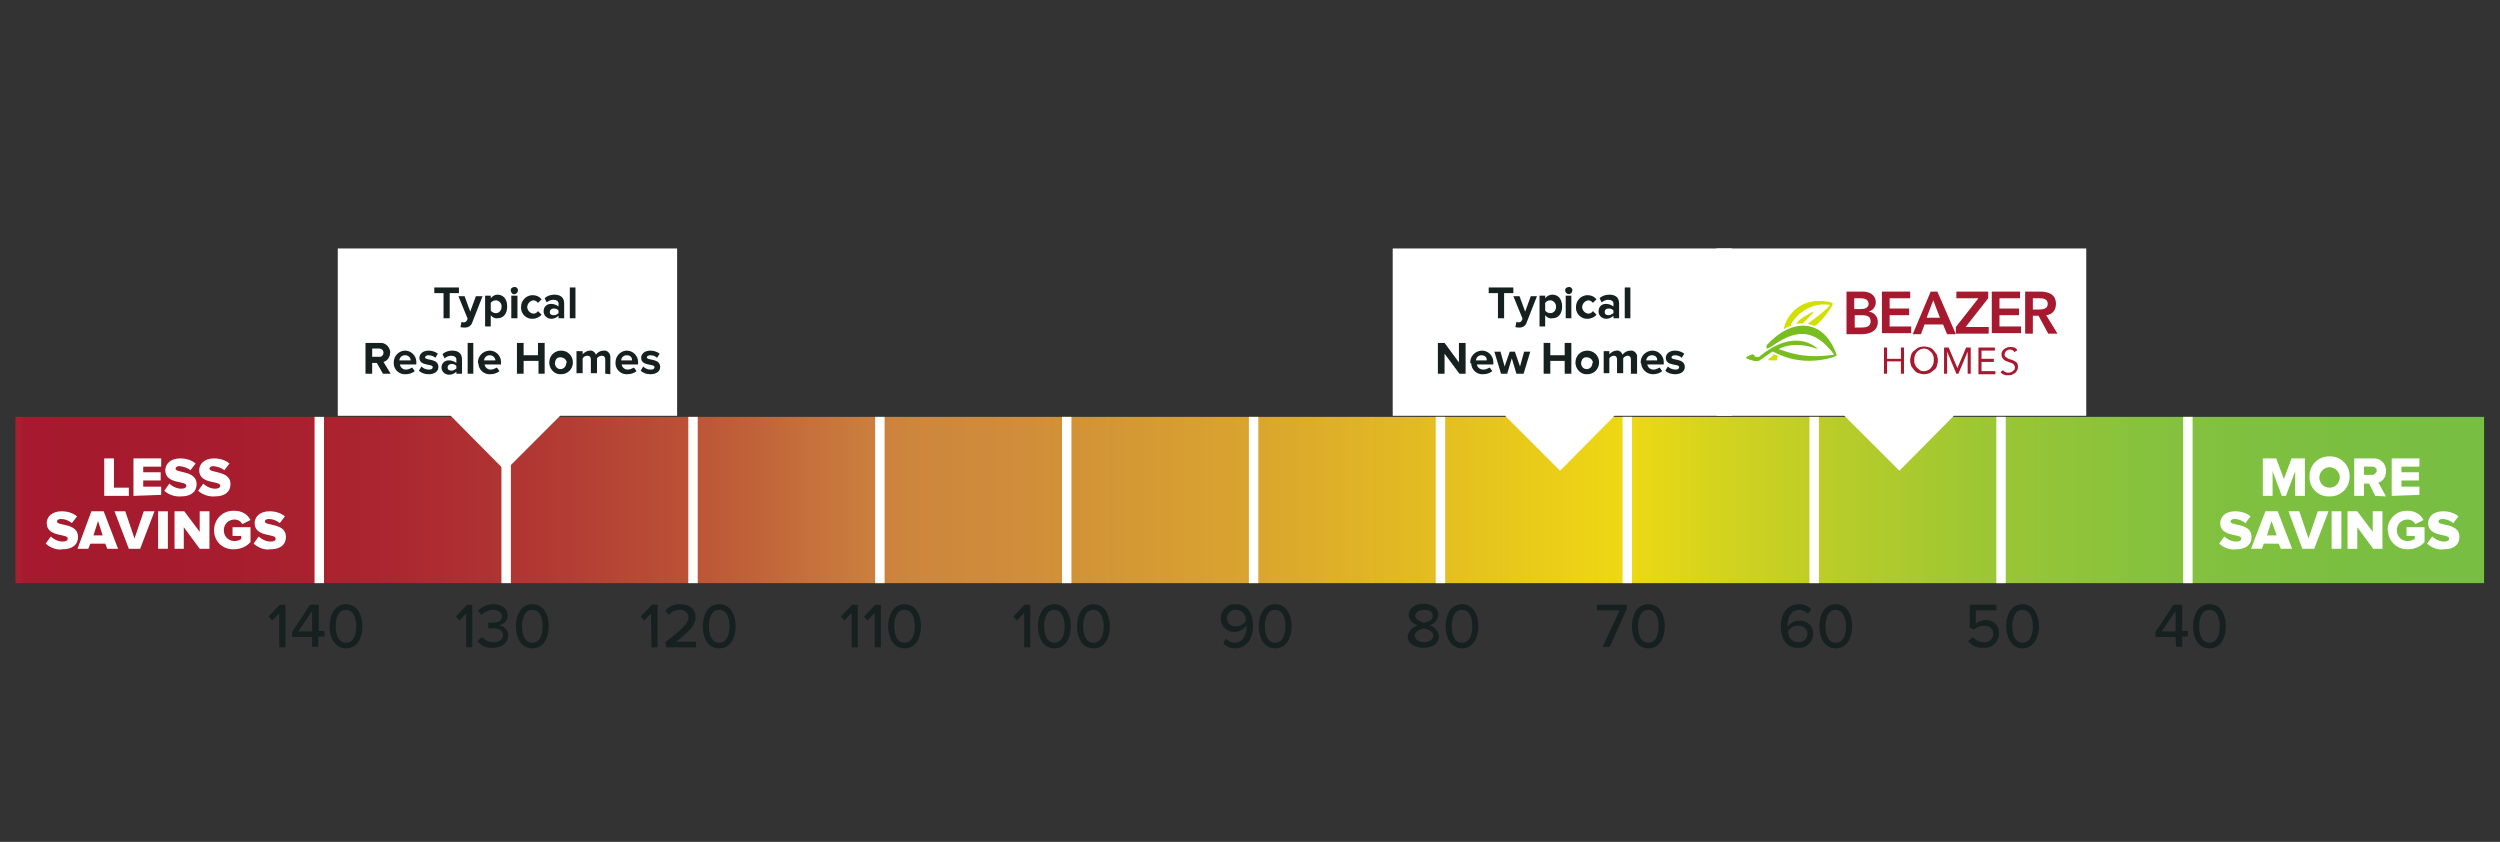
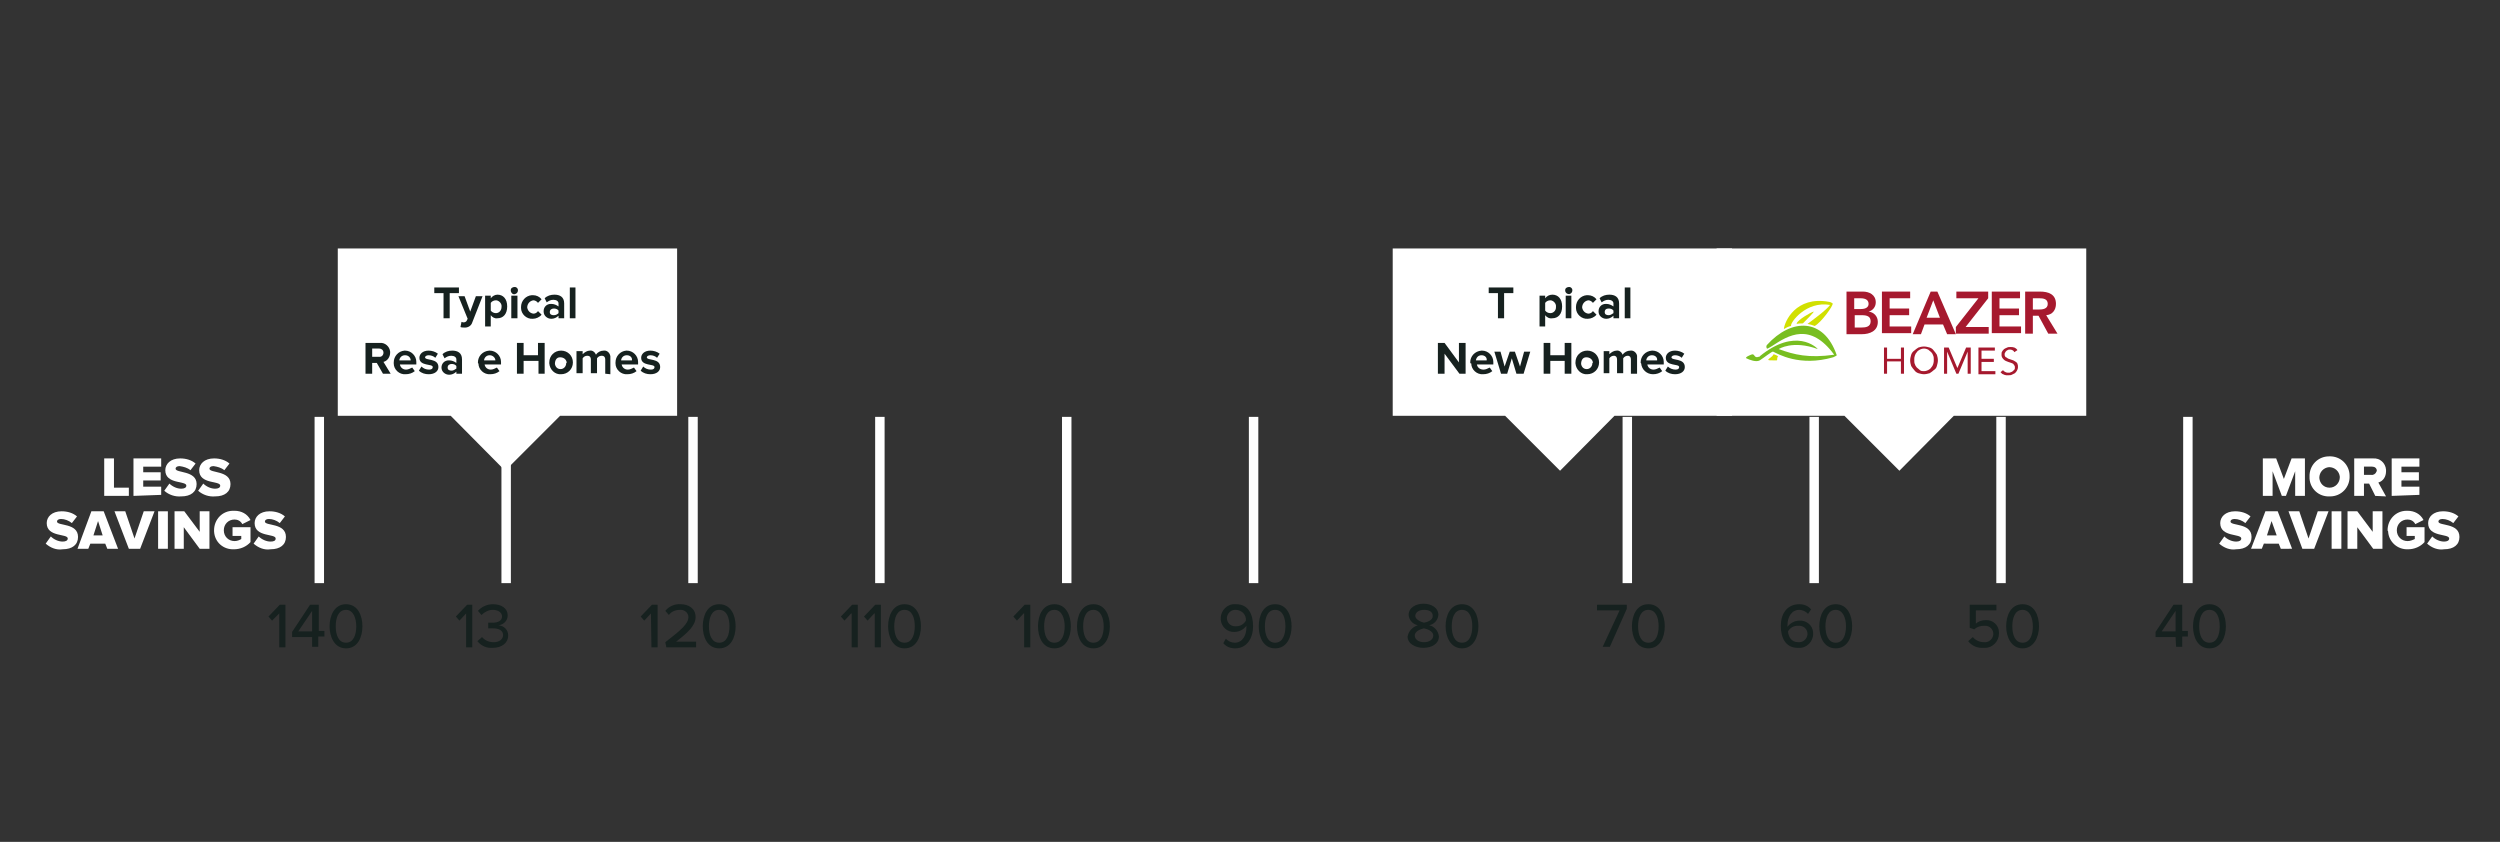
<svg xmlns="http://www.w3.org/2000/svg" xmlns:xlink="http://www.w3.org/1999/xlink" version="1.1" id="Layer_1" x="0px" y="0px" viewBox="0 0 487 164" style="enable-background:new 0 0 487 164;" xml:space="preserve">
  <rect x="0" y="0" width="487" height="164" fill="#333333" stroke="none" />
  <style type="text/css">
	.st0{clip-path:url(#SVGID_00000072984791152053820020000001156752139412766872_);}
	.st1{fill:url(#SVGID_00000037677927060440211590000008975622912300117143_);}
	.st2{fill:#16211F;}
	.st3{fill:#FFFFFF;}
	.st4{clip-path:url(#SVGID_00000181065732710182119580000012499136069329982603_);}
	.st5{fill:none;stroke:#FFFFFF;stroke-width:1.84;}
	.st6{fill:#A6192E;}
	.st7{fill:#78BE20;}
	.st8{fill:#D1E000;}
</style>
  <g>
    <g id="Layer_1_00000132050070678475755710000005088312232517563555_">
      <g>
        <g>
          <g>
            <defs>
-               <rect id="SVGID_1_" x="3" y="81.2" width="480.9" height="32.4" />
-             </defs>
+               </defs>
            <clipPath id="SVGID_00000076573498562865027290000011269957935580068527_">
              <use xlink:href="#SVGID_1_" style="overflow:visible;" />
            </clipPath>
            <g style="clip-path:url(#SVGID_00000076573498562865027290000011269957935580068527_);">
              <linearGradient id="SVGID_00000160903112992802029860000008092741386589400454_" gradientUnits="userSpaceOnUse" x1="-1508.24" y1="459.631" x2="-1507.98" y2="459.631" gradientTransform="matrix(1825.14 0 0 1825.14 2752753 -838794.375)">
                <stop offset="0" style="stop-color:#A61E2F" />
                <stop offset="0" style="stop-color:#A6192E" />
                <stop offset="8.000000e-02" style="stop-color:#A71C2E" />
                <stop offset="0.15" style="stop-color:#AB2630" />
                <stop offset="0.21" style="stop-color:#B13733" />
                <stop offset="0.27" style="stop-color:#BA5036" />
                <stop offset="0.32" style="stop-color:#C56E3B" />
                <stop offset="0.36" style="stop-color:#CD853E" />
                <stop offset="0.41" style="stop-color:#D08D3A" />
                <stop offset="0.5" style="stop-color:#D9A32F" />
                <stop offset="0.61" style="stop-color:#E7C71C" />
                <stop offset="0.66" style="stop-color:#EED913" />
                <stop offset="0.69" style="stop-color:#D8D41C" />
                <stop offset="0.75" style="stop-color:#B6CC2A" />
                <stop offset="0.81" style="stop-color:#9BC635" />
                <stop offset="0.87" style="stop-color:#87C23D" />
                <stop offset="0.94" style="stop-color:#7CBF41" />
                <stop offset="1" style="stop-color:#78BE43" />
              </linearGradient>
              <rect x="3" y="81.2" style="fill:url(#SVGID_00000160903112992802029860000008092741386589400454_);" width="480.9" height="32.4" />
            </g>
          </g>
        </g>
      </g>
      <path class="st2" d="M54.4,119.5l-1.4,1.4l-0.7-0.8l2.2-2.3h1.1v8.3h-1.2C54.4,126.1,54.4,119.5,54.4,119.5z" />
      <path class="st2" d="M60.8,124.1h-3.9v-1l3.5-5.3h1.7v5.1h1.1v1.1H62v2h-1.2V124.1z M58.1,123h2.7v-4L58.1,123z" />
      <path class="st2" d="M67.4,117.7c2.3,0,3.2,2.2,3.2,4.3s-0.9,4.3-3.2,4.3s-3.2-2.3-3.2-4.3S65.1,117.7,67.4,117.7z M67.4,118.8    c-1.5,0-2,1.6-2,3.2s0.5,3.2,2,3.2s2-1.6,2-3.2S68.8,118.8,67.4,118.8z" />
      <path class="st2" d="M90.8,119.5l-1.3,1.4l-0.7-0.8l2.2-2.3h1v8.3h-1.2V119.5z" />
      <path class="st2" d="M93.9,124.1c0.6,0.7,1.4,1,2.3,1c1.1,0,1.8-0.6,1.8-1.4s-0.7-1.3-2-1.3h-0.9v-1.1H96c1,0,1.8-0.4,1.8-1.2    s-0.8-1.3-1.8-1.3c-0.8,0-1.6,0.4-2.2,1l-0.7-0.8c0.7-0.8,1.8-1.3,2.9-1.3c1.7,0,2.9,0.8,2.9,2.2c0,1-0.8,1.8-1.8,1.9    c1.1,0.1,1.9,0.9,1.9,2c0,1.4-1.2,2.4-3,2.4c-1.2,0.1-2.3-0.4-3-1.3L93.9,124.1z" />
-       <path class="st2" d="M103.7,117.7c2.3,0,3.2,2.2,3.2,4.3s-0.9,4.3-3.2,4.3s-3.2-2.2-3.2-4.3S101.4,117.7,103.7,117.7z     M103.7,118.8c-1.5,0-2,1.6-2,3.2s0.5,3.2,2,3.2s2-1.6,2-3.2S105.2,118.8,103.7,118.8z" />
      <path class="st2" d="M126.8,119.5l-1.3,1.4l-0.7-0.8l2.2-2.3h1.1v8.3h-1.2L126.8,119.5z" />
      <path class="st2" d="M129.6,125.1c3.1-2.4,4.5-3.6,4.5-4.9c0-0.8-0.7-1.4-1.5-1.4h-0.1c-0.9,0-1.7,0.3-2.2,1l-0.7-0.8    c0.7-0.9,1.9-1.4,3-1.3c1.5,0,2.9,0.8,2.9,2.5s-1.6,3.1-3.8,4.8h3.9v1.1h-5.8L129.6,125.1z" />
      <path class="st2" d="M140.1,117.7c2.3,0,3.2,2.2,3.2,4.3s-0.9,4.3-3.2,4.3s-3.2-2.2-3.2-4.3S137.8,117.7,140.1,117.7z     M140.1,118.8c-1.5,0-2,1.6-2,3.2s0.5,3.2,2,3.2s2-1.6,2-3.2S141.6,118.8,140.1,118.8z" />
      <path class="st2" d="M165.8,119.5l-1.3,1.4l-0.7-0.8l2.2-2.3h1.1v8.3h-1.2v-6.6H165.8z" />
      <path class="st2" d="M170.3,119.5l-1.3,1.4l-0.7-0.8l2.2-2.3h1.1v8.3h-1.2v-6.6H170.3z" />
      <path class="st2" d="M176.2,117.7c2.3,0,3.2,2.2,3.2,4.3s-0.9,4.3-3.2,4.3S173,124,173,122S173.9,117.7,176.2,117.7z M176.2,118.8    c-1.5,0-2,1.6-2,3.2s0.5,3.2,2,3.2s2-1.6,2-3.2S177.7,118.8,176.2,118.8z" />
      <path class="st2" d="M199.4,119.5l-1.3,1.4l-0.7-0.8l2.2-2.3h1.1v8.3h-1.2v-6.6H199.4z" />
      <path class="st2" d="M205.4,117.7c2.3,0,3.2,2.2,3.2,4.3s-0.9,4.3-3.2,4.3s-3.2-2.2-3.2-4.3S203.1,117.7,205.4,117.7z     M205.4,118.8c-1.5,0-2,1.6-2,3.2s0.5,3.2,2,3.2s2-1.6,2-3.2S206.8,118.8,205.4,118.8z" />
      <path class="st2" d="M213,117.7c2.3,0,3.2,2.2,3.2,4.3s-0.9,4.3-3.2,4.3s-3.2-2.2-3.2-4.3S210.7,117.7,213,117.7z M213,118.8    c-1.5,0-2,1.6-2,3.2s0.5,3.2,2,3.2s2-1.6,2-3.2S214.4,118.8,213,118.8z" />
      <path class="st2" d="M238.8,124.4c0.4,0.5,1.1,0.8,1.7,0.8c1.6,0,2.3-1.5,2.3-3v-0.3c-0.5,0.7-1.4,1.2-2.3,1.2    c-1.4,0.1-2.6-1-2.7-2.4c0-0.1,0-0.2,0-0.3c0-1.5,1.3-2.8,2.8-2.7c0.1,0,0.1,0,0.2,0c2.4,0,3.3,2,3.3,4.3s-1.2,4.3-3.5,4.3    c-0.9,0-1.7-0.3-2.3-1L238.8,124.4z M240.8,118.8c-0.9-0.1-1.7,0.6-1.8,1.5c0,0,0,0,0,0.1c0,0.9,0.7,1.6,1.6,1.6    c0.1,0,0.1,0,0.2,0c0.8,0,1.5-0.4,1.9-1.1C242.8,119.8,242,118.9,240.8,118.8C240.9,118.8,240.8,118.8,240.8,118.8L240.8,118.8z" />
      <path class="st2" d="M248.4,117.7c2.3,0,3.2,2.2,3.2,4.3s-0.9,4.3-3.2,4.3s-3.2-2.2-3.2-4.3S246.1,117.7,248.4,117.7z     M248.4,118.8c-1.5,0-2,1.6-2,3.2s0.5,3.2,2,3.2s2-1.6,2-3.2S249.9,118.8,248.4,118.8z" />
      <path class="st2" d="M276.2,121.8c-1-0.2-1.7-1-1.8-2c0-1.5,1.5-2.2,2.9-2.2s2.9,0.7,2.9,2.2c-0.1,1-0.8,1.8-1.8,2    c1,0.2,1.8,1.1,1.9,2.2c0,1.4-1.4,2.2-3,2.2s-3.1-0.8-3.1-2.2C274.4,122.9,275.2,122.1,276.2,121.8z M277.4,122.4    c-0.5,0.1-1.8,0.5-1.8,1.4c0,0.8,0.8,1.3,1.8,1.3s1.8-0.5,1.8-1.3C279.2,122.9,277.9,122.5,277.4,122.4z M277.4,118.8    c-1,0-1.7,0.5-1.7,1.2s1.2,1.2,1.7,1.3c0.5-0.1,1.7-0.4,1.7-1.3S278.3,118.8,277.4,118.8z" />
      <path class="st2" d="M284.8,117.7c2.3,0,3.2,2.2,3.2,4.3s-1,4.3-3.2,4.3s-3.2-2.2-3.2-4.3S282.5,117.7,284.8,117.7z M284.8,118.8    c-1.5,0-2,1.6-2,3.2s0.5,3.2,2,3.2s2-1.6,2-3.2S286.3,118.8,284.8,118.8z" />
      <path class="st2" d="M315.5,118.9h-4.4v-1.1h5.8v0.8l-3.3,7.4h-1.4L315.5,118.9z" />
      <path class="st2" d="M321.1,117.7c2.3,0,3.2,2.2,3.2,4.3s-0.9,4.3-3.2,4.3s-3.2-2.2-3.2-4.3S318.8,117.7,321.1,117.7z     M321.1,118.8c-1.5,0-2,1.6-2,3.2s0.5,3.2,2,3.2s2-1.6,2-3.2S322.6,118.8,321.1,118.8z" />
      <path class="st2" d="M423.8,124.1h-3.9v-1l3.5-5.3h1.7v5.1h1.1v1.1h-1.1v2h-1.2L423.8,124.1z M421.1,123h2.7v-4L421.1,123z" />
      <path class="st2" d="M430.4,117.7c2.3,0,3.2,2.2,3.2,4.3s-0.9,4.3-3.2,4.3s-3.2-2.2-3.2-4.3S428.1,117.7,430.4,117.7z     M430.4,118.8c-1.5,0-2,1.6-2,3.2s0.5,3.2,2,3.2s2-1.6,2-3.2S431.9,118.8,430.4,118.8z" />
      <path class="st2" d="M384.3,124.1c0.6,0.7,1.4,1,2.2,1c0.9,0.1,1.7-0.6,1.8-1.5v-0.1c0-0.9-0.7-1.6-1.6-1.6c-0.1,0-0.1,0-0.2,0    c-0.7,0-1.4,0.2-1.9,0.7l-0.9-0.3v-4.5h5.2v1.1h-4v2.6c0.5-0.5,1.2-0.7,1.9-0.7c1.4-0.1,2.6,1,2.6,2.4c0,0.1,0,0.1,0,0.2    c0,1.5-1.2,2.8-2.7,2.8c-0.1,0-0.2,0-0.3,0c-1.2,0.1-2.3-0.4-3-1.3L384.3,124.1z" />
      <path class="st2" d="M394,117.7c2.3,0,3.2,2.2,3.2,4.3s-1,4.3-3.2,4.3s-3.2-2.2-3.2-4.3S391.7,117.7,394,117.7z M394,118.8    c-1.5,0-2,1.6-2,3.2s0.5,3.2,2,3.2s2-1.6,2-3.2S395.4,118.8,394,118.8z" />
      <path class="st2" d="M350.5,117.7c0.9,0,1.7,0.3,2.3,1l-0.6,0.9c-0.4-0.5-1.1-0.8-1.7-0.8c-1.5,0-2.3,1.4-2.3,3c0,0.1,0,0.2,0,0.3    c0.5-0.7,1.4-1.2,2.3-1.2c1.4-0.1,2.6,0.9,2.7,2.3c0,0.1,0,0.2,0,0.3c0,1.5-1.3,2.8-2.8,2.7c-0.1,0-0.1,0-0.2,0    c-2.4,0-3.3-2-3.3-4.3S348.1,117.7,350.5,117.7z M350.2,121.9c-0.8,0-1.5,0.4-1.9,1.1c0.1,1,0.6,2.1,2,2.1    c0.9,0.1,1.7-0.6,1.8-1.5c0,0,0,0,0-0.1c0-0.9-0.7-1.6-1.6-1.6C350.4,121.9,350.3,121.9,350.2,121.9z" />
      <path class="st2" d="M357.6,117.7c2.3,0,3.2,2.2,3.2,4.3s-0.9,4.3-3.2,4.3s-3.2-2.2-3.2-4.3S355.3,117.7,357.6,117.7z     M357.6,118.8c-1.5,0-2,1.6-2,3.2s0.5,3.2,2,3.2s2-1.6,2-3.2S359,118.8,357.6,118.8z" />
      <path class="st3" d="M447.1,96.6v-4.8l-1.8,4.8h-0.8l-1.8-4.8v4.8h-1.9v-7.3h2.6l1.5,4l1.5-4h2.6v7.3H447.1z" />
      <path class="st3" d="M449.9,92.9c-0.1-2.2,1.6-4,3.8-4c2.2-0.1,4,1.6,4,3.8c0.1,2.2-1.6,4-3.8,4h-0.1c-2.1,0.1-3.8-1.5-3.9-3.5    C449.9,93.1,449.9,93,449.9,92.9z M455.8,92.9c-0.1-1.1-1-1.9-2.1-1.9c-1.1,0.1-1.9,1-1.9,2.1c0.1,1.1,0.9,1.9,2,1.9    S455.8,94.1,455.8,92.9C455.8,93,455.8,93,455.8,92.9L455.8,92.9z" />
      <path class="st3" d="M462.7,96.6l-1.2-2.4h-1v2.4h-1.9v-7.3h3.7c1.3-0.1,2.4,0.9,2.5,2.2c0,0.1,0,0.2,0,0.3c0,1-0.5,1.9-1.5,2.2    l1.5,2.7L462.7,96.6L462.7,96.6z M463,91.7c0-0.5-0.4-0.8-0.9-0.8c0,0,0,0-0.1,0h-1.5v1.6h1.4c0.4,0.1,0.9-0.2,1-0.6    C463,91.8,463,91.8,463,91.7z" />
      <path class="st3" d="M465.9,96.6v-7.3h5.4v1.6h-3.5V92h3.4v1.6h-3.4v1.2h3.5v1.6L465.9,96.6z" />
      <path class="st3" d="M432.3,105.9l1-1.4c0.6,0.6,1.5,1,2.3,1c0.6,0,1-0.2,1-0.6c0-1-4.1-0.2-4.1-3c0-1.2,1-2.3,2.9-2.3    c1.1,0,2.2,0.3,3,1l-1,1.3c-0.6-0.5-1.4-0.8-2.1-0.8c-0.5,0-0.8,0.2-0.8,0.5c0,0.9,4.1,0.2,4.1,3c0,1.5-1.1,2.4-3,2.4    C434.4,107.2,433.2,106.7,432.3,105.9z" />
      <path class="st3" d="M444.3,106.9l-0.4-1H441l-0.4,1h-2.1l2.8-7.3h2.4l2.8,7.3H444.3z M442.5,101.5l-0.9,2.8h1.9L442.5,101.5z" />
      <path class="st3" d="M448.5,106.9l-2.7-7.3h2.1l1.8,5.3l1.8-5.3h2.1l-2.8,7.3H448.5z" />
      <path class="st3" d="M454.2,106.9v-7.3h1.9v7.3H454.2z" />
      <path class="st3" d="M462.3,106.9l-3.1-4.2v4.2h-1.9v-7.3h1.9l3,4v-4h1.9v7.3H462.3z" />
      <path class="st3" d="M465.1,103.3c0-2.1,1.6-3.8,3.7-3.8c0.1,0,0.2,0,0.2,0c1.3,0,2.5,0.6,3.1,1.8l-1.6,0.8    c-0.3-0.6-0.9-0.9-1.5-0.9c-1.2,0-2.1,0.9-2.1,2.1s0.9,2.1,2.1,2.1c0.5,0,1-0.2,1.4-0.4v-0.6h-1.6v-1.7h3.5v2.9    c-0.8,0.9-2,1.4-3.2,1.4c-2.1,0.1-3.8-1.5-3.9-3.5C465.1,103.4,465.1,103.3,465.1,103.3z" />
      <path class="st3" d="M472.8,105.9l1-1.4c0.6,0.6,1.5,1,2.3,1c0.6,0,1-0.2,1-0.6c0-1-4.1-0.2-4.1-3c0-1.2,1-2.3,2.9-2.3    c1.1,0,2.2,0.3,3,1l-1,1.3c-0.6-0.5-1.4-0.8-2.1-0.8c-0.5,0-0.8,0.2-0.8,0.5c0,0.9,4.1,0.2,4.1,3c0,1.5-1.1,2.4-3,2.4    C474.9,107.2,473.7,106.7,472.8,105.9z" />
      <path class="st3" d="M20.3,96.6v-7.3h1.9V95h2.9v1.6C25.1,96.6,20.3,96.6,20.3,96.6z" />
      <path class="st3" d="M26,96.6v-7.3h5.4v1.6h-3.5V92h3.4v1.6h-3.4v1.2h3.5v1.6L26,96.6z" />
      <path class="st3" d="M32,95.6l1-1.4c0.6,0.6,1.5,1,2.3,1c0.6,0,1-0.2,1-0.6c0-1-4.1-0.2-4.1-3c0-1.2,1-2.3,2.9-2.3    c1.1,0,2.2,0.3,3,1l-1,1.3c-0.6-0.5-1.4-0.7-2.1-0.8c-0.5,0-0.8,0.2-0.8,0.5c0,0.9,4.1,0.3,4.1,3c0,1.5-1.1,2.4-3,2.4    C34.1,96.8,32.9,96.4,32,95.6z" />
      <path class="st3" d="M38.6,95.6l1-1.4c0.6,0.6,1.5,1,2.3,1c0.6,0,1-0.2,1-0.6c0-1-4.1-0.2-4.1-3c0-1.2,1-2.3,2.9-2.3    c1.1,0,2.2,0.3,3,1l-1,1.3c-0.6-0.5-1.4-0.7-2.1-0.8c-0.5,0-0.8,0.2-0.8,0.5c0,0.9,4.1,0.3,4.1,3c0,1.5-1.1,2.4-3,2.4    C40.7,96.8,39.5,96.4,38.6,95.6z" />
      <path class="st3" d="M8.9,105.9l1-1.4c0.6,0.6,1.5,1,2.3,1c0.6,0,1-0.2,1-0.6c0-1-4.1-0.2-4.1-3c0-1.2,1-2.3,2.9-2.3    c1.1,0,2.2,0.3,3,1l-1,1.3c-0.6-0.5-1.4-0.8-2.1-0.8c-0.5,0-0.8,0.2-0.8,0.5c0,0.9,4.1,0.2,4.1,3c0,1.5-1.1,2.4-3,2.4    C11,107.2,9.8,106.7,8.9,105.9z" />
      <path class="st3" d="M20.9,106.9l-0.4-1h-2.9l-0.4,1h-2.1l2.7-7.3h2.4l2.8,7.3H20.9z M19.1,101.5l-0.9,2.8H20L19.1,101.5z" />
      <path class="st3" d="M25.1,106.9l-2.8-7.3h2.1l1.8,5.3l1.8-5.3h2.1l-2.8,7.3H25.1z" />
      <path class="st3" d="M30.8,106.9v-7.3h1.9v7.3H30.8z" />
      <path class="st3" d="M38.9,106.9l-3.1-4.2v4.2H34v-7.3h1.9l3,4v-4h1.9v7.3H38.9z" />
      <path class="st3" d="M41.7,103.3c0-2.1,1.6-3.8,3.7-3.8c0.1,0,0.2,0,0.3,0c1.3,0,2.5,0.6,3.1,1.8l-1.6,0.8    c-0.3-0.6-0.9-0.9-1.5-0.9c-1.2,0-2.1,0.9-2.1,2.1s0.9,2.1,2.1,2.1l0,0c0.5,0,1-0.2,1.3-0.4v-0.6h-1.7v-1.7h3.5v2.9    c-0.8,0.9-2,1.4-3.2,1.4c-2.1,0.1-3.8-1.4-3.9-3.5C41.7,103.4,41.7,103.4,41.7,103.3z" />
      <path class="st3" d="M49.4,105.9l1-1.4c0.6,0.6,1.5,1,2.3,1c0.7,0,1-0.2,1-0.6c0-1-4.1-0.2-4.1-3c0-1.2,1-2.3,2.9-2.3    c1.1,0,2.2,0.3,3,1l-1,1.3c-0.6-0.5-1.4-0.8-2.1-0.8c-0.5,0-0.8,0.2-0.8,0.5c0,0.9,4.1,0.2,4.1,3c0,1.5-1.1,2.4-3,2.4    C51.5,107.2,50.3,106.7,49.4,105.9z" />
      <g>
        <g>
          <g>
            <defs>
              <rect id="SVGID_00000023996257275257535200000018133440867285011354_" x="3" y="81.2" width="480.9" height="51.9" />
            </defs>
            <clipPath id="SVGID_00000058555472382185065110000000789689150103200917_">
              <use xlink:href="#SVGID_00000023996257275257535200000018133440867285011354_" style="overflow:visible;" />
            </clipPath>
            <g style="clip-path:url(#SVGID_00000058555472382185065110000000789689150103200917_);">
              <line class="st5" x1="62.2" y1="113.6" x2="62.2" y2="81.2" />
              <line class="st5" x1="98.6" y1="113.6" x2="98.6" y2="81.2" />
              <line class="st5" x1="135" y1="113.6" x2="135" y2="81.2" />
              <line class="st5" x1="171.4" y1="113.6" x2="171.4" y2="81.2" />
              <line class="st5" x1="207.8" y1="113.6" x2="207.8" y2="81.2" />
              <line class="st5" x1="244.2" y1="113.6" x2="244.2" y2="81.2" />
-               <line class="st5" x1="280.6" y1="113.6" x2="280.6" y2="81.2" />
              <line class="st5" x1="317" y1="113.6" x2="317" y2="81.2" />
              <line class="st5" x1="426.2" y1="113.6" x2="426.2" y2="81.2" />
              <line class="st5" x1="389.8" y1="113.6" x2="389.8" y2="81.2" />
              <line class="st5" x1="353.4" y1="113.6" x2="353.4" y2="81.2" />
            </g>
          </g>
        </g>
      </g>
      <polygon class="st3" points="131.9,81 131.9,48.4 65.8,48.4 65.8,81 87.8,81 98.4,91.7 109.1,81   " />
      <path class="st2" d="M86.4,62v-4.9h-1.8V56h4.8v1.1h-1.8V62H86.4z" />
      <path class="st2" d="M89.9,62.7c0.1,0,0.2,0.1,0.4,0.1c0.2,0,0.5-0.1,0.6-0.3l0.2-0.4l-1.8-4.4h1.2l1.1,3l1.1-3H94l-2,5.1    c-0.2,0.7-0.9,1.1-1.7,1c-0.2,0-0.4,0-0.6-0.1L89.9,62.7z" />
      <path class="st2" d="M95.6,61.4v2.2h-1.1v-6h1.1v0.5c0.3-0.4,0.8-0.7,1.3-0.7c1.1,0,1.9,0.8,1.9,2.3S98,62,96.9,62    C96.4,62.1,95.9,61.8,95.6,61.4z M97.7,59.8c0.1-0.6-0.4-1.2-1-1.3h-0.1c-0.4,0-0.8,0.2-1,0.5v1.5c0.2,0.3,0.6,0.5,1,0.5    C97.2,61,97.7,60.5,97.7,59.8C97.7,59.9,97.7,59.8,97.7,59.8z" />
      <path class="st2" d="M99.5,56.5c0-0.4,0.4-0.6,0.8-0.6c0.3,0,0.6,0.3,0.6,0.6c0,0.4-0.2,0.7-0.6,0.8s-0.7-0.2-0.8-0.6    C99.5,56.6,99.5,56.5,99.5,56.5z M99.6,62v-4.4h1.2V62H99.6z" />
      <path class="st2" d="M101.5,59.8c0-1.2,0.9-2.2,2.1-2.3c0.1,0,0.1,0,0.2,0c0.7,0,1.3,0.3,1.7,0.8l-0.7,0.7    c-0.2-0.3-0.6-0.5-0.9-0.5c-0.7,0.1-1.2,0.7-1.2,1.4c0.1,0.6,0.5,1.1,1.2,1.2c0.4,0,0.7-0.2,0.9-0.5l0.7,0.7    c-0.4,0.5-1.1,0.8-1.7,0.8c-1.2,0.1-2.3-0.9-2.3-2.1C101.5,59.9,101.5,59.9,101.5,59.8z" />
      <path class="st2" d="M108.8,62v-0.5c-0.4,0.4-0.9,0.6-1.4,0.6c-0.8,0-1.5-0.6-1.5-1.4c0,0,0,0,0-0.1c0-0.8,0.6-1.4,1.4-1.4h0.1    c0.5,0,1,0.2,1.4,0.5v-0.6c0-0.4-0.4-0.7-1-0.7c-0.5,0-0.9,0.2-1.3,0.5l-0.4-0.8c0.5-0.5,1.2-0.7,1.9-0.7c1,0,1.9,0.4,1.9,1.7V62    H108.8z M108.8,61v-0.5c-0.2-0.3-0.6-0.4-0.9-0.4c-0.4,0-0.8,0.2-0.8,0.7s0.4,0.6,0.8,0.6C108.3,61.4,108.6,61.2,108.8,61    L108.8,61z" />
      <path class="st2" d="M111,62v-6h1.1v6H111z" />
      <path class="st2" d="M74.6,72.8l-1.2-2.1h-0.9v2.1h-1.3v-6H74c1-0.1,1.9,0.7,2,1.7c0,0.1,0,0.1,0,0.2c0,0.8-0.5,1.6-1.3,1.8    l1.4,2.3H74.6z M74.7,68.7c0-0.5-0.4-0.8-0.8-0.8h-0.1h-1.3v1.6h1.3C74.3,69.6,74.7,69.2,74.7,68.7C74.7,68.8,74.7,68.7,74.7,68.7    z" />
      <path class="st2" d="M76.7,70.6c0-1.2,0.9-2.2,2.1-2.3h0.1c1.2,0,2.2,1,2.2,2.2c0,0.1,0,0.2,0,0.2V71h-3.2c0.1,0.6,0.6,1,1.2,1    c0.4,0,0.8-0.2,1.2-0.4l0.5,0.7c-0.5,0.4-1.1,0.6-1.8,0.6c-1.2,0.1-2.3-0.9-2.3-2.1C76.7,70.8,76.7,70.7,76.7,70.6z M78.9,69.2    c-0.6,0-1,0.4-1.1,0.9c0,0,0,0,0,0.1H80C80,69.7,79.6,69.2,78.9,69.2C79,69.2,79,69.2,78.9,69.2z" />
      <path class="st2" d="M81.6,72.2l0.5-0.8c0.4,0.4,0.9,0.6,1.5,0.6c0.5,0,0.7-0.2,0.7-0.5c0-0.7-2.6-0.1-2.6-1.8    c0-0.7,0.6-1.4,1.8-1.4c0.6,0,1.3,0.2,1.8,0.6l-0.5,0.8c-0.3-0.3-0.8-0.5-1.3-0.5c-0.4,0-0.7,0.2-0.7,0.4c0,0.7,2.6,0.1,2.6,1.9    c0,0.8-0.7,1.4-1.9,1.4C82.8,72.9,82.1,72.7,81.6,72.2z" />
      <path class="st2" d="M88.9,72.8v-0.4C88.5,72.8,88,73,87.5,73c-0.8,0-1.5-0.6-1.5-1.4l0,0c0-0.8,0.6-1.4,1.4-1.4h0.1    c0.5,0,1,0.2,1.4,0.5V70c0-0.4-0.4-0.7-1-0.7c-0.5,0-0.9,0.2-1.3,0.5L86.2,69c0.5-0.5,1.2-0.7,1.9-0.7c1,0,1.9,0.4,1.9,1.7v2.8    H88.9z M88.9,71.8v-0.5c-0.2-0.3-0.6-0.4-0.9-0.4c-0.4,0-0.8,0.2-0.8,0.7s0.4,0.6,0.8,0.6C88.3,72.2,88.6,72,88.9,71.8L88.9,71.8z    " />
-       <path class="st2" d="M91.1,72.8v-6h1.1v6H91.1z" />
      <path class="st2" d="M93.1,70.6c0-1.2,0.9-2.2,2.2-2.3h0.1c1.2,0,2.2,1,2.2,2.2c0,0.1,0,0.2,0,0.2V71h-3.2c0.1,0.6,0.6,1,1.2,1    c0.4,0,0.8-0.2,1.2-0.4l0.5,0.7c-0.5,0.4-1.1,0.6-1.8,0.6c-1.2,0.1-2.3-0.9-2.3-2.1C93.1,70.8,93.1,70.7,93.1,70.6z M95.4,69.2    c-0.6,0-1,0.4-1.1,0.9c0,0,0,0,0,0.1h2.2C96.5,69.7,96,69.2,95.4,69.2L95.4,69.2z" />
      <path class="st2" d="M104.9,72.8v-2.5H102v2.5h-1.3v-6h1.3v2.4h2.8v-2.4h1.3v6H104.9z" />
      <path class="st2" d="M107,70.6c0-1.3,1-2.3,2.3-2.3s2.3,1,2.3,2.3s-1,2.3-2.3,2.3l0,0c-1.2,0.1-2.2-0.9-2.3-2.1    C107,70.7,107,70.7,107,70.6z M110.4,70.6c-0.1-0.6-0.6-1-1.3-1s-1,0.6-1,1.3c0.1,0.6,0.5,1,1.1,1s1.1-0.5,1.1-1.2    C110.4,70.7,110.4,70.6,110.4,70.6L110.4,70.6z" />
      <path class="st2" d="M117.9,72.8V70c0-0.4-0.2-0.7-0.7-0.7c-0.4,0-0.7,0.2-0.9,0.5v2.9h-1.2V70c0-0.4-0.2-0.7-0.7-0.7    c-0.4,0-0.7,0.2-0.9,0.5v2.9h-1.2v-4.3h1.2V69c0.4-0.4,0.9-0.7,1.4-0.7c0.5-0.1,1,0.3,1.2,0.8c0.3-0.5,0.9-0.8,1.5-0.8    c0.6-0.1,1.2,0.4,1.3,1.1c0,0.1,0,0.2,0,0.3v3.2L117.9,72.8L117.9,72.8z" />
      <path class="st2" d="M119.9,70.6c0-1.2,0.9-2.2,2.1-2.3h0.1c1.2,0,2.2,1,2.2,2.2c0,0.1,0,0.2,0,0.2V71h-3.2c0.1,0.6,0.6,1,1.2,1    c0.4,0,0.8-0.2,1.2-0.4l0.5,0.7c-0.5,0.4-1.1,0.6-1.8,0.6c-1.2,0.1-2.3-0.9-2.3-2.1C119.9,70.8,119.9,70.7,119.9,70.6z     M122.1,69.2c-0.6,0-1,0.4-1.1,0.9c0,0,0,0,0,0.1h2.1C123.2,69.7,122.8,69.2,122.1,69.2C122.2,69.2,122.2,69.2,122.1,69.2z" />
      <path class="st2" d="M124.8,72.2l0.5-0.8c0.4,0.4,0.9,0.6,1.5,0.6c0.5,0,0.7-0.2,0.7-0.5c0-0.7-2.6-0.1-2.6-1.8    c0-0.7,0.6-1.4,1.8-1.4c0.6,0,1.3,0.2,1.8,0.6l-0.5,0.8c-0.3-0.3-0.8-0.5-1.3-0.5c-0.4,0-0.7,0.2-0.7,0.4c0,0.7,2.6,0.1,2.6,1.9    c0,0.8-0.7,1.4-1.9,1.4C126,72.9,125.3,72.7,124.8,72.2z" />
      <polygon class="st3" points="337.4,81 337.4,48.4 271.3,48.4 271.3,81 293.2,81 303.9,91.7 314.5,81   " />
      <path class="st2" d="M291.8,62v-4.9H290V56h4.8v1.1H293V62H291.8z" />
-       <path class="st2" d="M295.4,62.7c0.1,0,0.2,0.1,0.4,0.1c0.2,0,0.5-0.1,0.6-0.3l0.2-0.4l-1.8-4.4h1.2l1.1,3l1.1-3h1.2l-2,5.1    c-0.2,0.7-0.9,1.1-1.6,1c-0.2,0-0.4,0-0.6-0.1L295.4,62.7z" />
      <path class="st2" d="M301,61.4v2.2h-1.1v-6h1.1v0.5c0.3-0.4,0.8-0.7,1.4-0.7c1.1,0,1.9,0.8,1.9,2.3s-0.8,2.3-1.9,2.3    C301.8,62.1,301.3,61.8,301,61.4z M303.1,59.8c0.1-0.6-0.4-1.2-1-1.3H302c-0.4,0-0.8,0.2-1,0.5v1.5c0.2,0.3,0.6,0.5,1,0.5    c0.6,0,1.1-0.5,1.1-1.1V59.8L303.1,59.8z" />
      <path class="st2" d="M304.9,56.5c0-0.4,0.4-0.6,0.8-0.6c0.3,0,0.6,0.3,0.6,0.6c0,0.4-0.2,0.7-0.6,0.8c-0.4,0-0.7-0.2-0.8-0.6    C304.9,56.6,304.9,56.5,304.9,56.5z M305,62v-4.4h1.1V62H305z" />
      <path class="st2" d="M307,59.8c0-1.2,0.9-2.2,2.1-2.3c0.1,0,0.1,0,0.2,0c0.7,0,1.3,0.3,1.7,0.8l-0.7,0.7c-0.2-0.3-0.6-0.5-0.9-0.5    c-0.7,0.1-1.2,0.7-1.2,1.4c0.1,0.6,0.5,1.1,1.2,1.2c0.4,0,0.7-0.2,0.9-0.5l0.7,0.7c-0.4,0.5-1.1,0.8-1.7,0.8    c-1.2,0.1-2.3-0.9-2.3-2.1C307,59.9,307,59.9,307,59.8z" />
      <path class="st2" d="M314.3,62v-0.5c-0.4,0.4-0.9,0.6-1.4,0.6c-0.8,0-1.5-0.6-1.5-1.4c0,0,0,0,0-0.1c0-0.8,0.6-1.4,1.4-1.4h0.1    c0.5,0,1,0.2,1.4,0.5v-0.6c0-0.4-0.4-0.7-1-0.7c-0.5,0-0.9,0.2-1.3,0.5l-0.4-0.8c0.5-0.5,1.2-0.7,1.9-0.7c1,0,1.9,0.4,1.9,1.7V62    H314.3z M314.3,61v-0.5c-0.2-0.3-0.6-0.4-0.9-0.4c-0.5,0-0.8,0.2-0.8,0.7s0.4,0.6,0.8,0.6C313.7,61.4,314,61.2,314.3,61L314.3,61z    " />
      <path class="st2" d="M316.5,62v-6h1.1v6H316.5z" />
      <path class="st2" d="M284.3,72.8l-2.9-3.9v3.9h-1.3v-6h1.3l2.8,3.8v-3.8h1.3v6H284.3z" />
      <path class="st2" d="M286.4,70.6c0-1.2,0.9-2.2,2.2-2.3h0.1c1.2,0,2.2,1,2.2,2.2c0,0.1,0,0.2,0,0.2V71h-3.2c0.1,0.6,0.6,1,1.3,1    c0.4,0,0.8-0.2,1.2-0.4l0.5,0.7c-0.5,0.4-1.1,0.6-1.8,0.6c-1.2,0.1-2.3-0.9-2.3-2.1C286.4,70.8,286.4,70.7,286.4,70.6z     M288.6,69.2c-0.6,0-1,0.4-1.1,1h2.1C289.7,69.7,289.3,69.2,288.6,69.2C288.7,69.2,288.7,69.2,288.6,69.2z" />
      <path class="st2" d="M295.4,72.8l-0.9-3l-0.9,3h-1.2l-1.3-4.3h1.2l0.8,2.9l1-2.9h1l1,2.9l0.8-2.9h1.2l-1.3,4.3H295.4z" />
      <path class="st2" d="M304.8,72.8v-2.5H302v2.5h-1.3v-6h1.3v2.4h2.8v-2.4h1.3v6H304.8z" />
      <path class="st2" d="M306.9,70.6c0-1.3,1-2.3,2.3-2.3s2.3,1,2.3,2.3s-1,2.3-2.3,2.3l0,0c-1.2,0.1-2.2-0.9-2.3-2.1    C306.9,70.7,306.9,70.7,306.9,70.6z M310.3,70.6c-0.1-0.6-0.6-1-1.3-1s-1,0.6-1,1.3c0.1,0.6,0.5,1,1.1,1s1.1-0.5,1.1-1.2    C310.3,70.7,310.3,70.6,310.3,70.6z" />
      <path class="st2" d="M317.7,72.8V70c0-0.4-0.2-0.7-0.6-0.7s-0.7,0.2-0.9,0.5v2.9H315V70c0-0.4-0.2-0.7-0.6-0.7s-0.7,0.2-0.9,0.5    v2.9h-1.1v-4.3h1.1V69c0.4-0.4,0.9-0.7,1.4-0.7c0.5-0.1,1,0.3,1.2,0.8c0.3-0.5,0.9-0.8,1.5-0.8c0.6-0.1,1.2,0.4,1.3,1    c0,0.1,0,0.2,0,0.3v3.2H317.7z" />
      <path class="st2" d="M319.6,70.6c0-1.2,0.9-2.2,2.2-2.3h0.1c1.2,0,2.2,1,2.2,2.2c0,0.1,0,0.2,0,0.2V71h-3.2c0.1,0.6,0.6,1,1.2,1    c0.4,0,0.8-0.2,1.2-0.4l0.5,0.7c-0.5,0.4-1.1,0.6-1.8,0.6c-1.2,0-2.2-0.9-2.3-2.1C319.6,70.7,319.6,70.7,319.6,70.6z M321.8,69.2    c-0.6,0-1,0.4-1.1,0.9c0,0,0,0,0,0.1h2.1C322.9,69.7,322.5,69.2,321.8,69.2C321.9,69.2,321.9,69.2,321.8,69.2z" />
      <path class="st2" d="M324.4,72.2l0.5-0.8c0.4,0.4,1,0.6,1.5,0.6s0.7-0.2,0.7-0.5c0-0.7-2.6-0.1-2.6-1.8c0-0.7,0.6-1.4,1.8-1.4    c0.6,0,1.3,0.2,1.8,0.6l-0.5,0.8c-0.3-0.3-0.8-0.5-1.3-0.5c-0.4,0-0.7,0.2-0.7,0.4c0,0.7,2.6,0.1,2.6,1.9c0,0.8-0.7,1.4-1.9,1.4    C325.6,72.9,324.9,72.7,324.4,72.2z" />
      <polygon class="st3" points="406.4,81 406.4,48.4 334.4,48.4 334.4,81 359.3,81 370,91.7 380.6,81   " />
    </g>
  </g>
  <g>
    <g>
      <path class="st6" d="M359.7,56.8h3.2c1.2,0,2.5,0.6,2.5,2.1c0,0.9-0.6,1.6-1.4,1.8v0c1,0.1,1.8,0.9,1.8,2c0,1.8-1.6,2.4-3.1,2.4    h-3V56.8z M361.2,60.2h1.3c1,0,1.5-0.4,1.5-1c0-0.7-0.5-1.1-1.6-1.1h-1.2V60.2z M361.2,63.8h1.4c0.8,0,1.8-0.1,1.8-1.2    c0-0.9-0.6-1.2-1.7-1.2h-1.4V63.8z" />
      <path class="st6" d="M366.6,56.8h5.5v1.3h-4v2h3.8v1.3h-3.8v2.2h4.2v1.3h-5.7V56.8z" />
      <path class="st6" d="M376.1,56.8h1.3l3.6,8.3h-1.7l-0.8-1.9h-3.6l-0.7,1.9h-1.6L376.1,56.8z M377.9,61.9l-1.3-3.4l-1.3,3.4H377.9z    " />
      <path class="st6" d="M381,63.7l4.4-5.6h-4.3v-1.3h6.2v1.3l-4.4,5.6h4.5v1.3H381V63.7z" />
      <path class="st6" d="M388,56.8h5.5v1.3h-4v2h3.8v1.3h-3.8v2.2h4.2v1.3H388V56.8z" />
      <path class="st6" d="M394.5,56.8h2.9c1.6,0,3.1,0.5,3.1,2.4c0,1.2-0.7,2.1-1.9,2.2l2.2,3.6H399l-1.9-3.5H396v3.5h-1.5V56.8z     M397.1,60.3c0.8,0,1.8-0.1,1.8-1.1c0-1-0.9-1.1-1.7-1.1H396v2.2H397.1z" />
    </g>
    <g>
      <g>
        <path class="st6" d="M367,67.7h0.6v2.2h2.7v-2.2h0.6v5.1h-0.6v-2.4h-2.7v2.4H367V67.7z" />
        <path class="st6" d="M374.8,72.9c-0.4,0-0.7-0.1-1.1-0.2c-0.3-0.1-0.6-0.3-0.8-0.6c-0.2-0.2-0.4-0.5-0.6-0.8     c-0.1-0.3-0.2-0.7-0.2-1.1c0-0.4,0.1-0.7,0.2-1.1c0.1-0.3,0.3-0.6,0.6-0.8c0.2-0.2,0.5-0.4,0.8-0.6c0.3-0.1,0.7-0.2,1.1-0.2     c0.4,0,0.7,0.1,1.1,0.2c0.3,0.1,0.6,0.3,0.8,0.6c0.2,0.2,0.4,0.5,0.6,0.8c0.1,0.3,0.2,0.7,0.2,1.1c0,0.4-0.1,0.7-0.2,1.1     s-0.3,0.6-0.6,0.8c-0.2,0.2-0.5,0.4-0.8,0.6C375.5,72.8,375.2,72.9,374.8,72.9z M374.8,72.3c0.3,0,0.6-0.1,0.8-0.2     c0.2-0.1,0.5-0.3,0.6-0.5c0.2-0.2,0.3-0.4,0.4-0.7c0.1-0.3,0.1-0.5,0.1-0.8c0-0.3,0-0.6-0.1-0.8c-0.1-0.3-0.2-0.5-0.4-0.7     c-0.2-0.2-0.4-0.3-0.6-0.5c-0.2-0.1-0.5-0.2-0.8-0.2c-0.3,0-0.6,0.1-0.8,0.2c-0.2,0.1-0.5,0.3-0.6,0.5c-0.2,0.2-0.3,0.4-0.4,0.7     c-0.1,0.3-0.1,0.5-0.1,0.8c0,0.3,0,0.6,0.1,0.8c0.1,0.3,0.2,0.5,0.4,0.7c0.2,0.2,0.4,0.3,0.6,0.5     C374.2,72.3,374.5,72.3,374.8,72.3z" />
-         <path class="st6" d="M378.7,67.7h0.9l1.7,4h0l1.7-4h0.9v5.1h-0.6v-4.3h0l-1.8,4.3h-0.4l-1.8-4.3h0v4.3h-0.6V67.7z" />
+         <path class="st6" d="M378.7,67.7h0.9l1.7,4l1.7-4h0.9v5.1h-0.6v-4.3h0l-1.8,4.3h-0.4l-1.8-4.3h0v4.3h-0.6V67.7z" />
        <path class="st6" d="M385.4,67.7h3.2v0.6H386v1.6h2.4v0.6H386v1.8h2.7v0.6h-3.3V67.7z" />
        <path class="st6" d="M392.4,68.6c-0.1-0.2-0.2-0.3-0.4-0.4c-0.2-0.1-0.3-0.1-0.5-0.1c-0.1,0-0.3,0-0.4,0.1     c-0.1,0-0.2,0.1-0.3,0.2c-0.1,0.1-0.2,0.2-0.2,0.3c-0.1,0.1-0.1,0.2-0.1,0.4c0,0.1,0,0.2,0.1,0.3c0,0.1,0.1,0.2,0.2,0.2     c0.1,0.1,0.2,0.1,0.3,0.2c0.1,0.1,0.3,0.1,0.5,0.2c0.2,0.1,0.4,0.1,0.6,0.2c0.2,0.1,0.3,0.2,0.5,0.3c0.1,0.1,0.3,0.2,0.3,0.4     c0.1,0.2,0.1,0.4,0.1,0.6c0,0.3-0.1,0.5-0.2,0.7c-0.1,0.2-0.2,0.3-0.4,0.5c-0.2,0.1-0.4,0.2-0.6,0.3c-0.2,0.1-0.4,0.1-0.7,0.1     c-0.1,0-0.3,0-0.4,0c-0.1,0-0.3-0.1-0.4-0.1c-0.1-0.1-0.3-0.1-0.4-0.2c-0.1-0.1-0.2-0.2-0.3-0.3l0.5-0.4c0.1,0.2,0.3,0.3,0.5,0.4     c0.2,0.1,0.4,0.1,0.6,0.1c0.1,0,0.3,0,0.4-0.1c0.1,0,0.3-0.1,0.4-0.2c0.1-0.1,0.2-0.2,0.3-0.3c0.1-0.1,0.1-0.2,0.1-0.4     c0-0.2,0-0.3-0.1-0.4c-0.1-0.1-0.1-0.2-0.2-0.3c-0.1-0.1-0.2-0.1-0.4-0.2c-0.2-0.1-0.4-0.1-0.6-0.2c-0.2-0.1-0.3-0.1-0.5-0.2     c-0.2-0.1-0.3-0.2-0.4-0.3c-0.1-0.1-0.2-0.2-0.3-0.4c-0.1-0.2-0.1-0.3-0.1-0.5c0-0.2,0-0.5,0.1-0.6c0.1-0.2,0.2-0.3,0.4-0.5     c0.2-0.1,0.3-0.2,0.6-0.3c0.2-0.1,0.4-0.1,0.6-0.1c0.3,0,0.5,0,0.8,0.1c0.2,0.1,0.4,0.2,0.6,0.5L392.4,68.6z" />
      </g>
    </g>
    <path class="st7" d="M344.2,67.2c4.8-5.3,11.1-5.3,13.6,2c0,0.1-0.5,0.3-0.7,0.4c-6.6,1.9-10.8-0.7-11.7-1.1   c-0.2-0.1-1.8,1.2-2.6,1.7c-0.7,0.4-2-0.1-2.6-0.4c-0.4-0.2,0.9-0.7,0.9-0.7c0.8-0.4,0.5,0.8,1.5,0.4c0,0,0.1,0,0.1,0   c0,0,0.1,0,0.1-0.1c7-5.7,11.1-1.7,11.3-1.4c-4.9-1.8-7.6,0-7.6,0c3,1.1,5.8,1.8,10.8,1.1c-4.7-6.4-8.9-3.8-12.1-1.7   c-0.2,0.1-0.9,0.6-1,0.5C344,67.6,344.1,67.3,344.2,67.2" />
    <g>
      <path class="st8" d="M357,59.1c-0.1-0.1-0.5-0.3-0.7-0.3c-6.5-1.2-8.7,3.9-8.8,5.3c0.5-0.3,0.9-0.5,1.4-0.6c0,0,0,0,0-0.1    c-0.1-0.6,2.9-4.8,7.6-4c-0.7,1-3.6,3.1-4.4,3.7c0.5,0.1,0.9,0.2,1.4,0.4c0,0,0,0,0,0C354.7,62.9,357.2,59.5,357,59.1" />
      <path class="st8" d="M353.3,60.7c-0.5,0.1-3.1,1.6-3.3,2.3c0,0.1,0,0.1,0,0.1c0.4-0.1,0.8-0.1,1.2-0.1    C351.7,62.5,353.5,60.7,353.3,60.7" />
      <path class="st8" d="M345.5,69c-0.3,0.6-0.8,0.7-1,1c-0.2,0.2,0.2,0.2,0.9,0.2c0.5,0,0.6,0,0.7,0c0.2-0.1,0-0.4,0.2-0.7    c0,0,0-0.1,0.1-0.1C346.1,69.2,345.8,69.1,345.5,69C345.6,69,345.5,69,345.5,69" />
    </g>
  </g>
</svg>